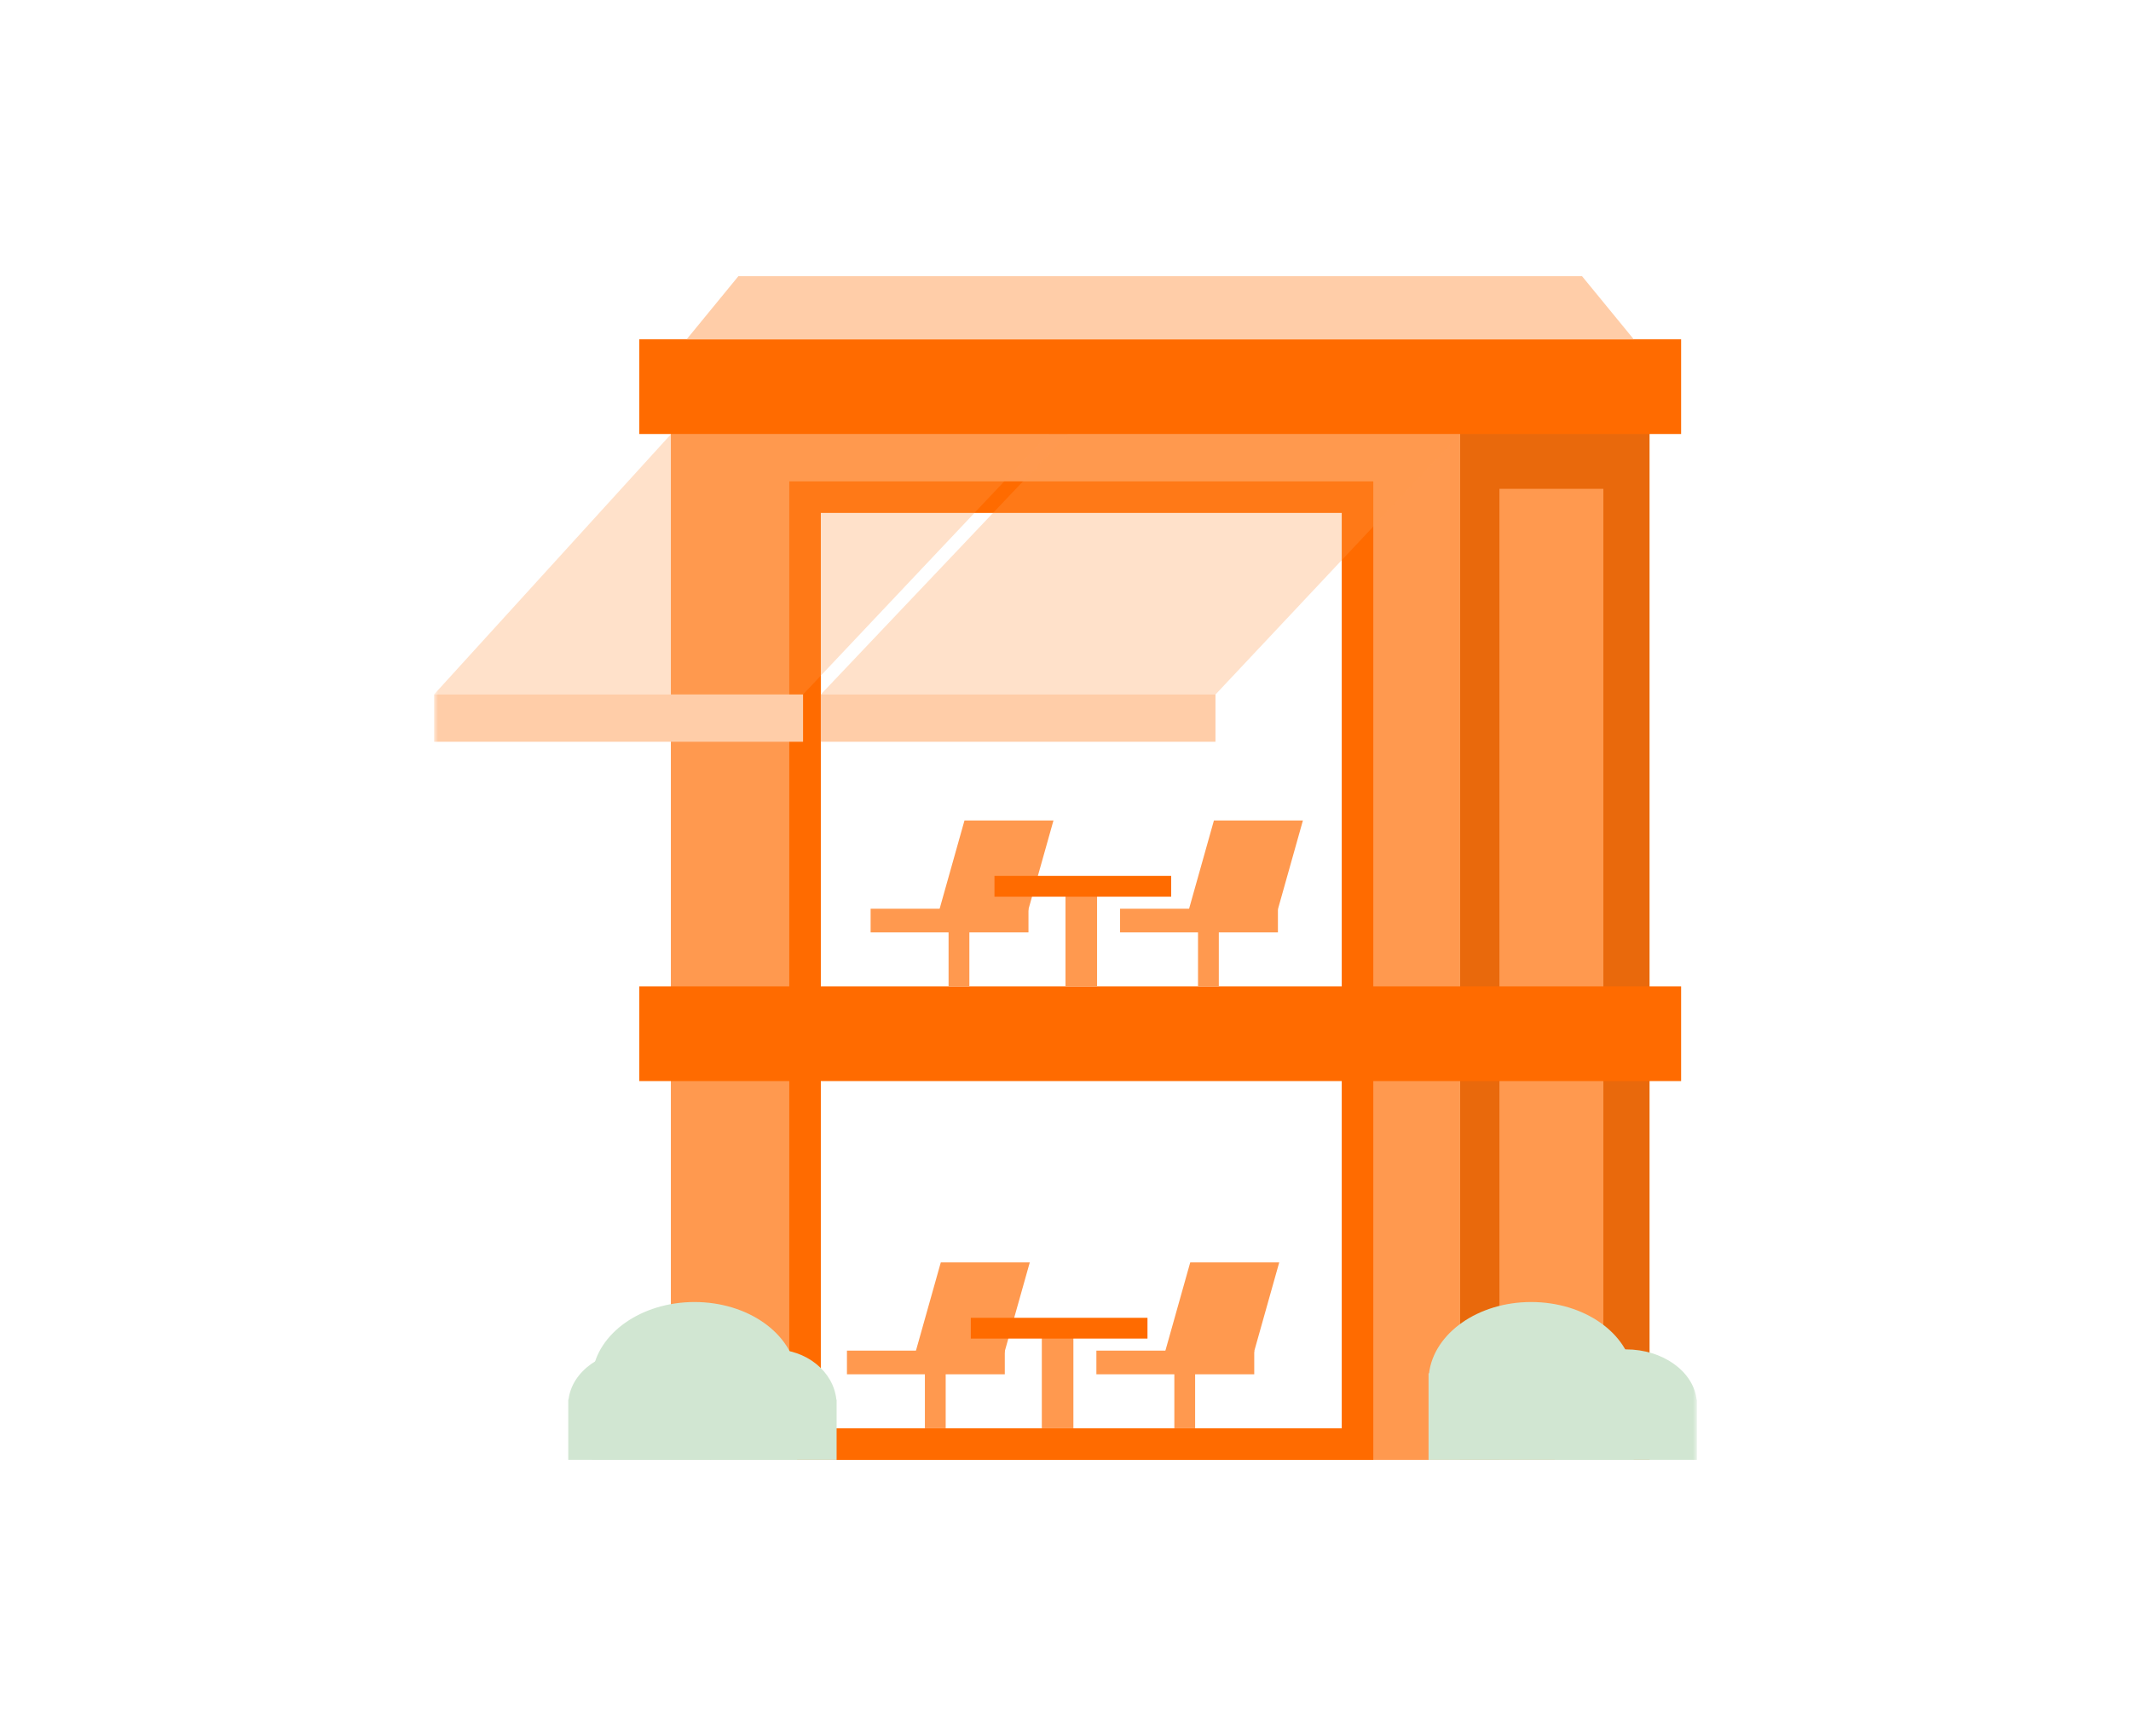
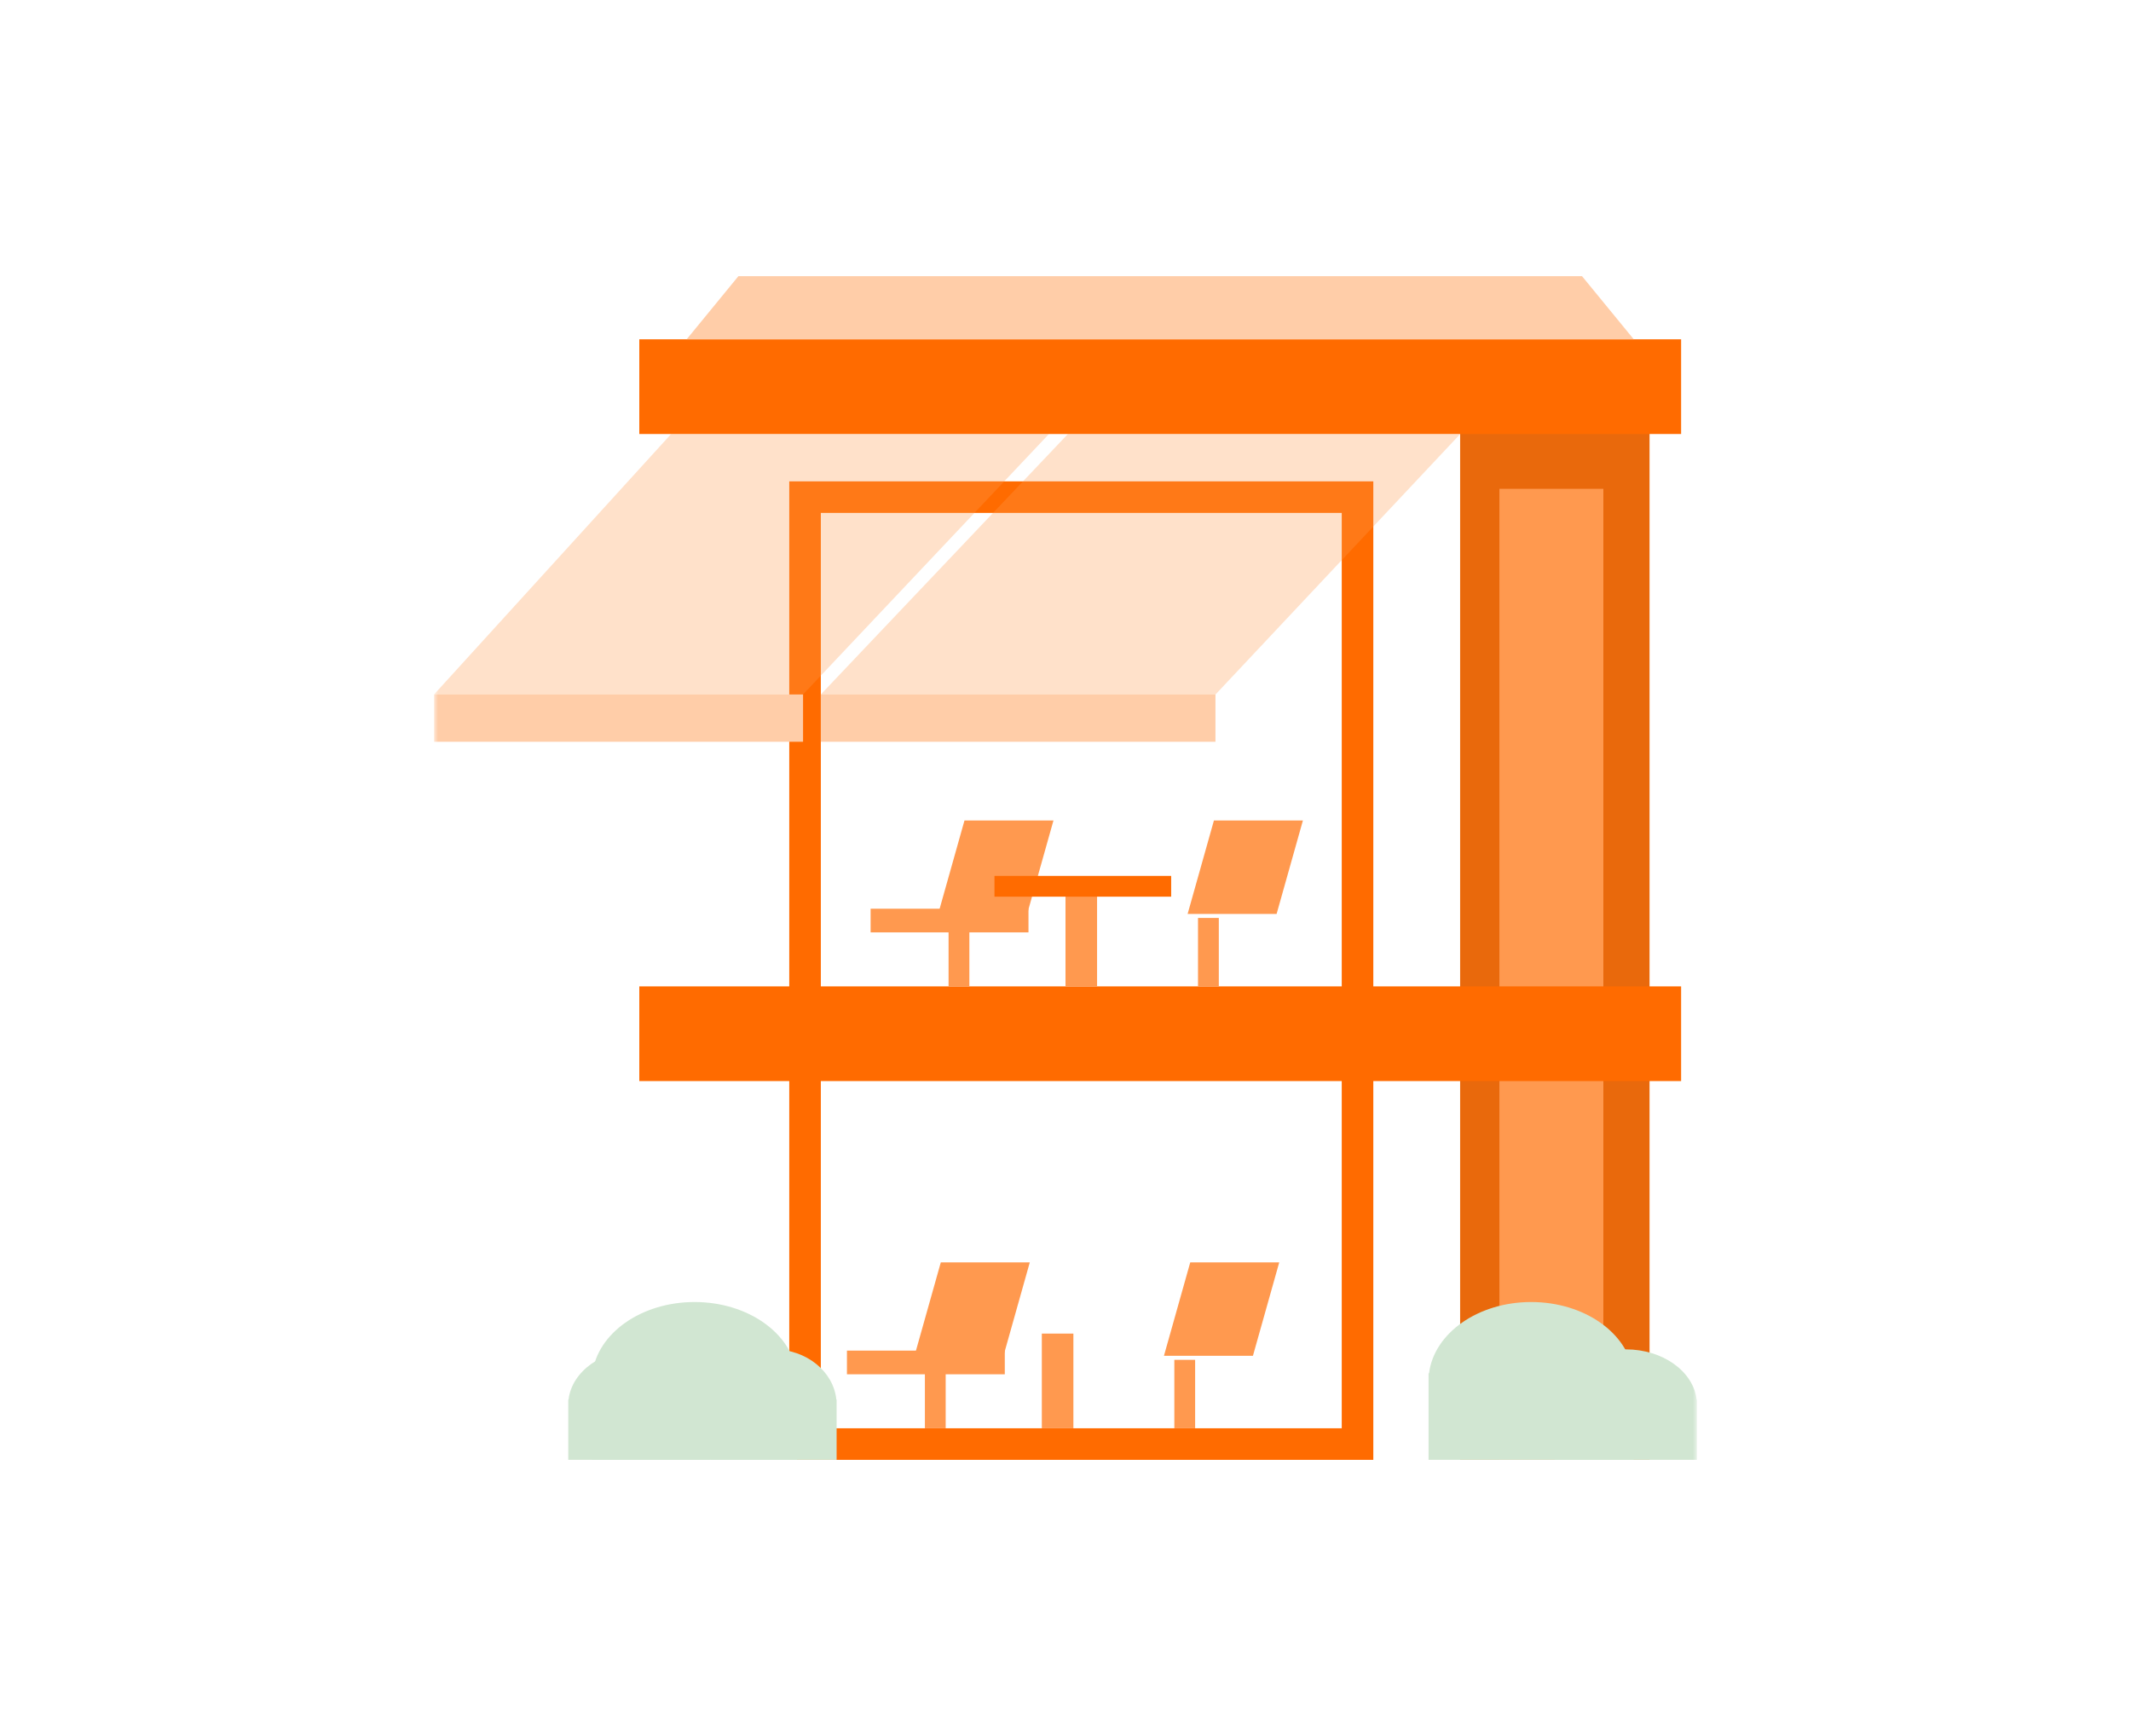
<svg xmlns="http://www.w3.org/2000/svg" xmlns:xlink="http://www.w3.org/1999/xlink" width="270px" height="220px" viewBox="0 0 270 220" version="1.1">\
    \
    <desc>Created with Sketch.</desc>\
    <defs>\
        <rect id="path-1" x="0" y="0" width="160" height="160" />\
    </defs>\
    <g id="Page-1" stroke="none" stroke-width="1" fill="none" fill-rule="evenodd">\
        <g id="Desktop-HD-Copy-4" transform="translate(-1035, -704)">\
            <g id="Amazing-venue" transform="translate(1035, 704)">\
-                 <rect id="Rectangle-7" fill="#FFFFFF" x="0" y="0" width="270" height="220" />\
                <rect id="Rectangle-15" fill="#FFD8BD" x="126" y="143" width="22.387" height="2.632" />\
                <g id="Group-22-Copy-8" stroke-width="1" transform="translate(55, 30)">\
                    <mask id="mask-2" fill="white">\
                        <use xlink:href="#path-1" />\
                    </mask>\
                    <g id="Mask" />\
                    <g id="Group-22-Copy-2" mask="url(#mask-2)">\
                        <g transform="translate(0, 5)">\
                            <g id="Group-15-Copy-10">\
                                <ellipse id="Oval-8" fill="#FFFFFF" cx="77.695" cy="17.079" rx="2.634" ry="2.632" />\
-                                 <rect id="Rectangle-21" fill="#FF994F" x="30" y="14" width="100" height="136" />\
                                <rect id="Rectangle-13" fill="#FF6B00" x="45" y="26" width="74" height="124" />\
                                <rect id="Rectangle-14" fill="#FFFFFF" x="49" y="30" width="66" height="116" />\
                                <rect id="Rectangle-20" fill="#E9690C" x="130" y="14" width="24" height="136" />\
                                <rect id="Rectangle-24" fill="#FF994F" x="134.979" y="26.947" width="13.169" height="123.053" />\
                                <rect id="Rectangle-28" fill="#FF6B00" x="26" y="8" width="132" height="12" />\
                                <rect id="Rectangle-28-Copy" fill="#FF6B00" x="26" y="90" width="132" height="12" />\
                                <g id="Group-20" transform="translate(17, 130)" fill="#D1E6D2">\
                                    <path d="M0.037,12.364 C0.45,8.796 4.305,6 9,6 C13.695,6 17.55,8.796 17.963,12.364 L18,12.364 L18,20 L0,20 L0,12.364 L0.037,12.364 Z" id="Combined-Shape" />\
                                    <path d="M3.06,9.032 C3.693,3.963 9.245,0 16,0 C22.755,0 28.307,3.963 28.94,9.032 L29,9.032 L29,20 L3,20 L3,9.032 L3.06,9.032 Z" id="Combined-Shape-Copy" />\
                                    <path d="M18.033,12.364 C18.4,8.796 21.827,6 26,6 C30.173,6 33.6,8.796 33.967,12.364 L34,12.364 L34,20 L18,20 L18,12.364 L18.033,12.364 Z" id="Combined-Shape-Copy-2" />\
                                </g>\
                                <rect id="Rectangle-10" fill="#FFCDA8" x="0" y="53" width="46.749" height="6" />\
                                <rect id="Rectangle-10-Copy" fill="#FFCDA8" x="49" y="53" width="50" height="6" />\
                                <polygon id="Rectangle-11" fill-opacity="0.3" fill="#FF994F" points="30.032 20 77.904 20 46.75 53.002 0 53.002" />\
                                <polygon id="Rectangle-11-Copy" fill-opacity="0.3" fill="#FF994F" points="80.305 20 130.014 20 99.014 53.002 49 53.002" />\
                                <g id="Group-21-Copy" transform="translate(52, 124)">\
                                    <polygon id="Rectangle-17" fill="#FF994F" points="43.806 0.974 55.081 0.974 51.748 12.816 40.473 12.816" />\
                                    <polygon id="Rectangle-17-Copy" fill="#FF994F" points="12.201 0.974 23.476 0.974 20.143 12.816 8.868 12.816" />\
                                    <rect id="Rectangle-16" fill="#FF994F" x="25" y="10" width="4" height="12" />\
                                    <rect id="Rectangle-19" fill="#FF994F" x="41.79" y="13.327" width="2.634" height="8.673" />\
                                    <rect id="Rectangle-19-Copy" fill="#FF994F" x="10.185" y="13.327" width="2.634" height="8.673" />\
-                                     <rect id="Rectangle-15" fill="#FF6B00" x="16" y="8" width="22.387" height="2.632" />\
-                                     <rect id="Rectangle-18" fill="#FF994F" x="31.914" y="12.158" width="20" height="3" />\
                                    <rect id="Rectangle-18-Copy" fill="#FF994F" x="0.309" y="12.158" width="20" height="3" />\
                                </g>\
                                <polygon id="Rectangle-33" fill="#FFCDA8" points="38.554 0 145.446 0 152 8 32 8" />\
                                <g id="Group-19" transform="translate(126, 130)" fill="#D1E6D2">\
                                    <path d="M16.037,12.364 C16.45,8.796 20.305,6 25,6 C29.695,6 33.55,8.796 33.963,12.364 L34,12.364 L34,20 L16,20 L16,12.364 L16.037,12.364 Z" id="Combined-Shape-Copy-3" />\
                                    <path d="M0.06,9.032 C0.693,3.963 6.245,0 13,0 C19.755,0 25.307,3.963 25.94,9.032 L26,9.032 L26,20 L0,20 L0,9.032 L0.06,9.032 Z" id="Combined-Shape-Copy-4" />\
                                </g>\
                            </g>\
                            <g id="Group-21" transform="translate(55, 68)">\
                                <polygon id="Rectangle-17" fill="#FF994F" points="43.806 0.974 55.081 0.974 51.748 12.816 40.473 12.816" />\
                                <polygon id="Rectangle-17-Copy" fill="#FF994F" points="12.201 0.974 23.476 0.974 20.143 12.816 8.868 12.816" />\
                                <rect id="Rectangle-16" fill="#FF994F" x="25" y="10" width="4" height="12" />\
                                <rect id="Rectangle-19" fill="#FF994F" x="41.79" y="13.327" width="2.634" height="8.673" />\
                                <rect id="Rectangle-19-Copy" fill="#FF994F" x="10.185" y="13.327" width="2.634" height="8.673" />\
                                <rect id="Rectangle-15" fill="#FF6B00" x="16" y="8" width="22.387" height="2.632" />\
-                                 <rect id="Rectangle-18" fill="#FF994F" x="31.914" y="12.158" width="20" height="3" />\
                                <rect id="Rectangle-18-Copy" fill="#FF994F" x="0.309" y="12.158" width="20" height="3" />\
                            </g>\
                        </g>\
                    </g>\
                </g>\
            </g>\
        </g>\
    </g>\
</svg>